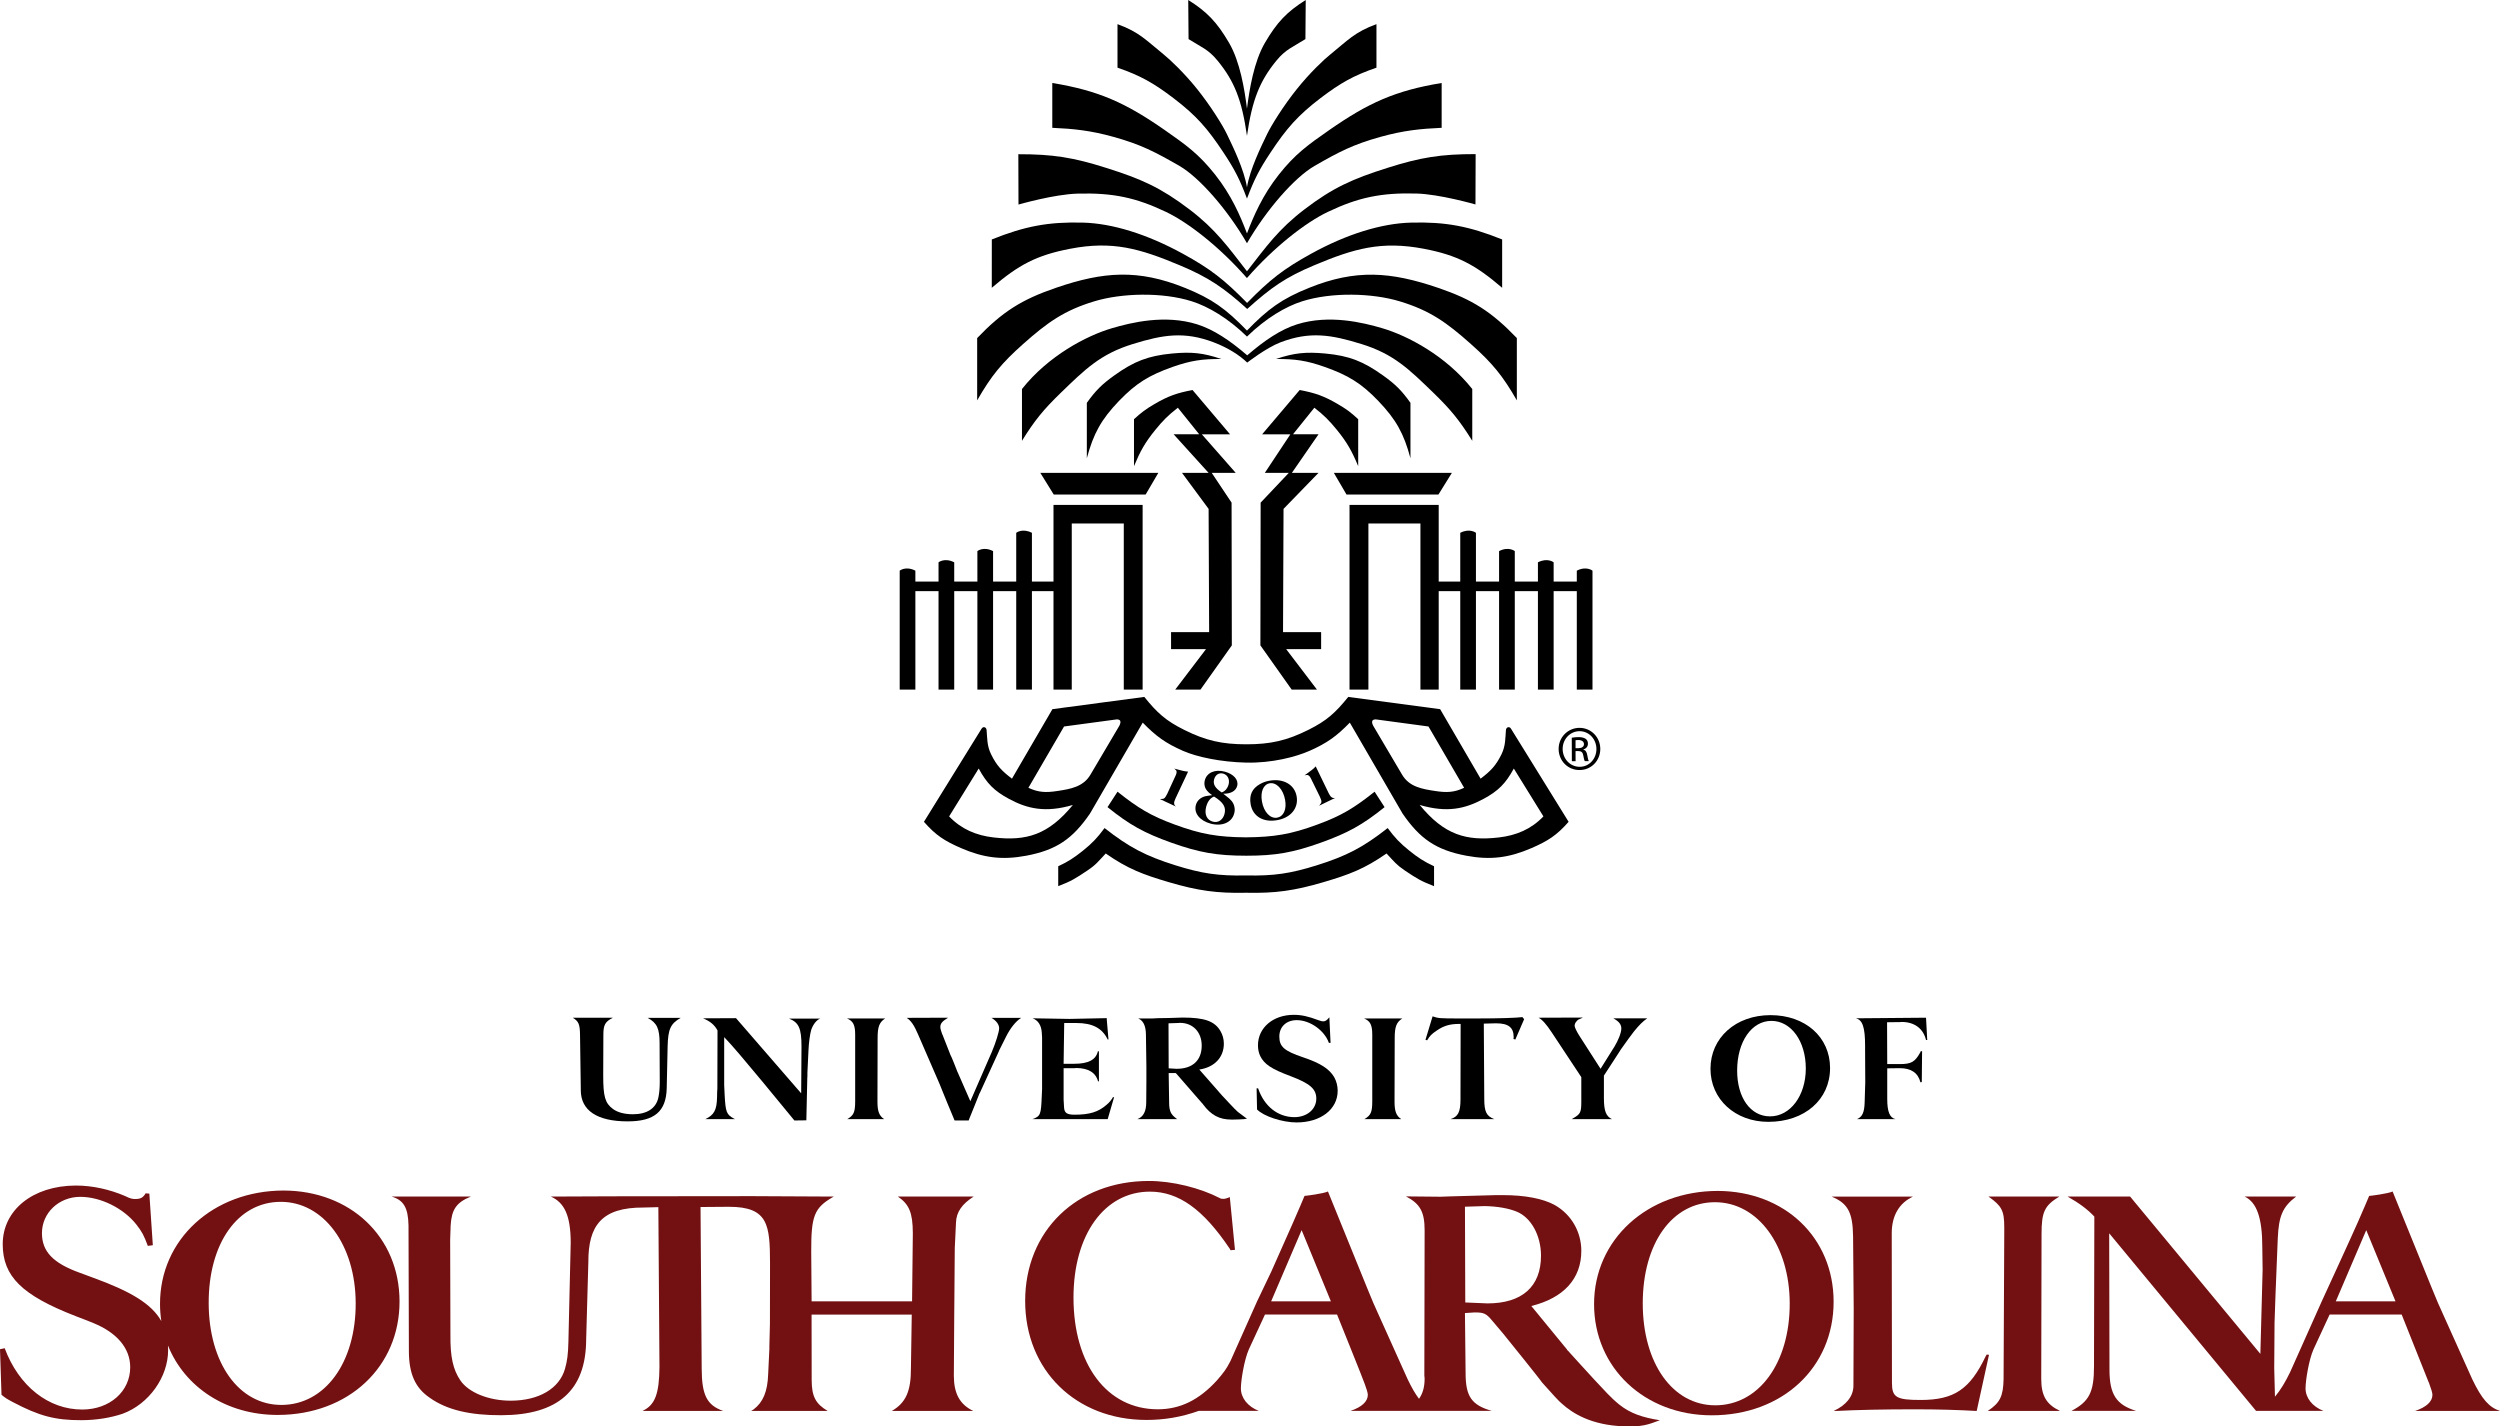
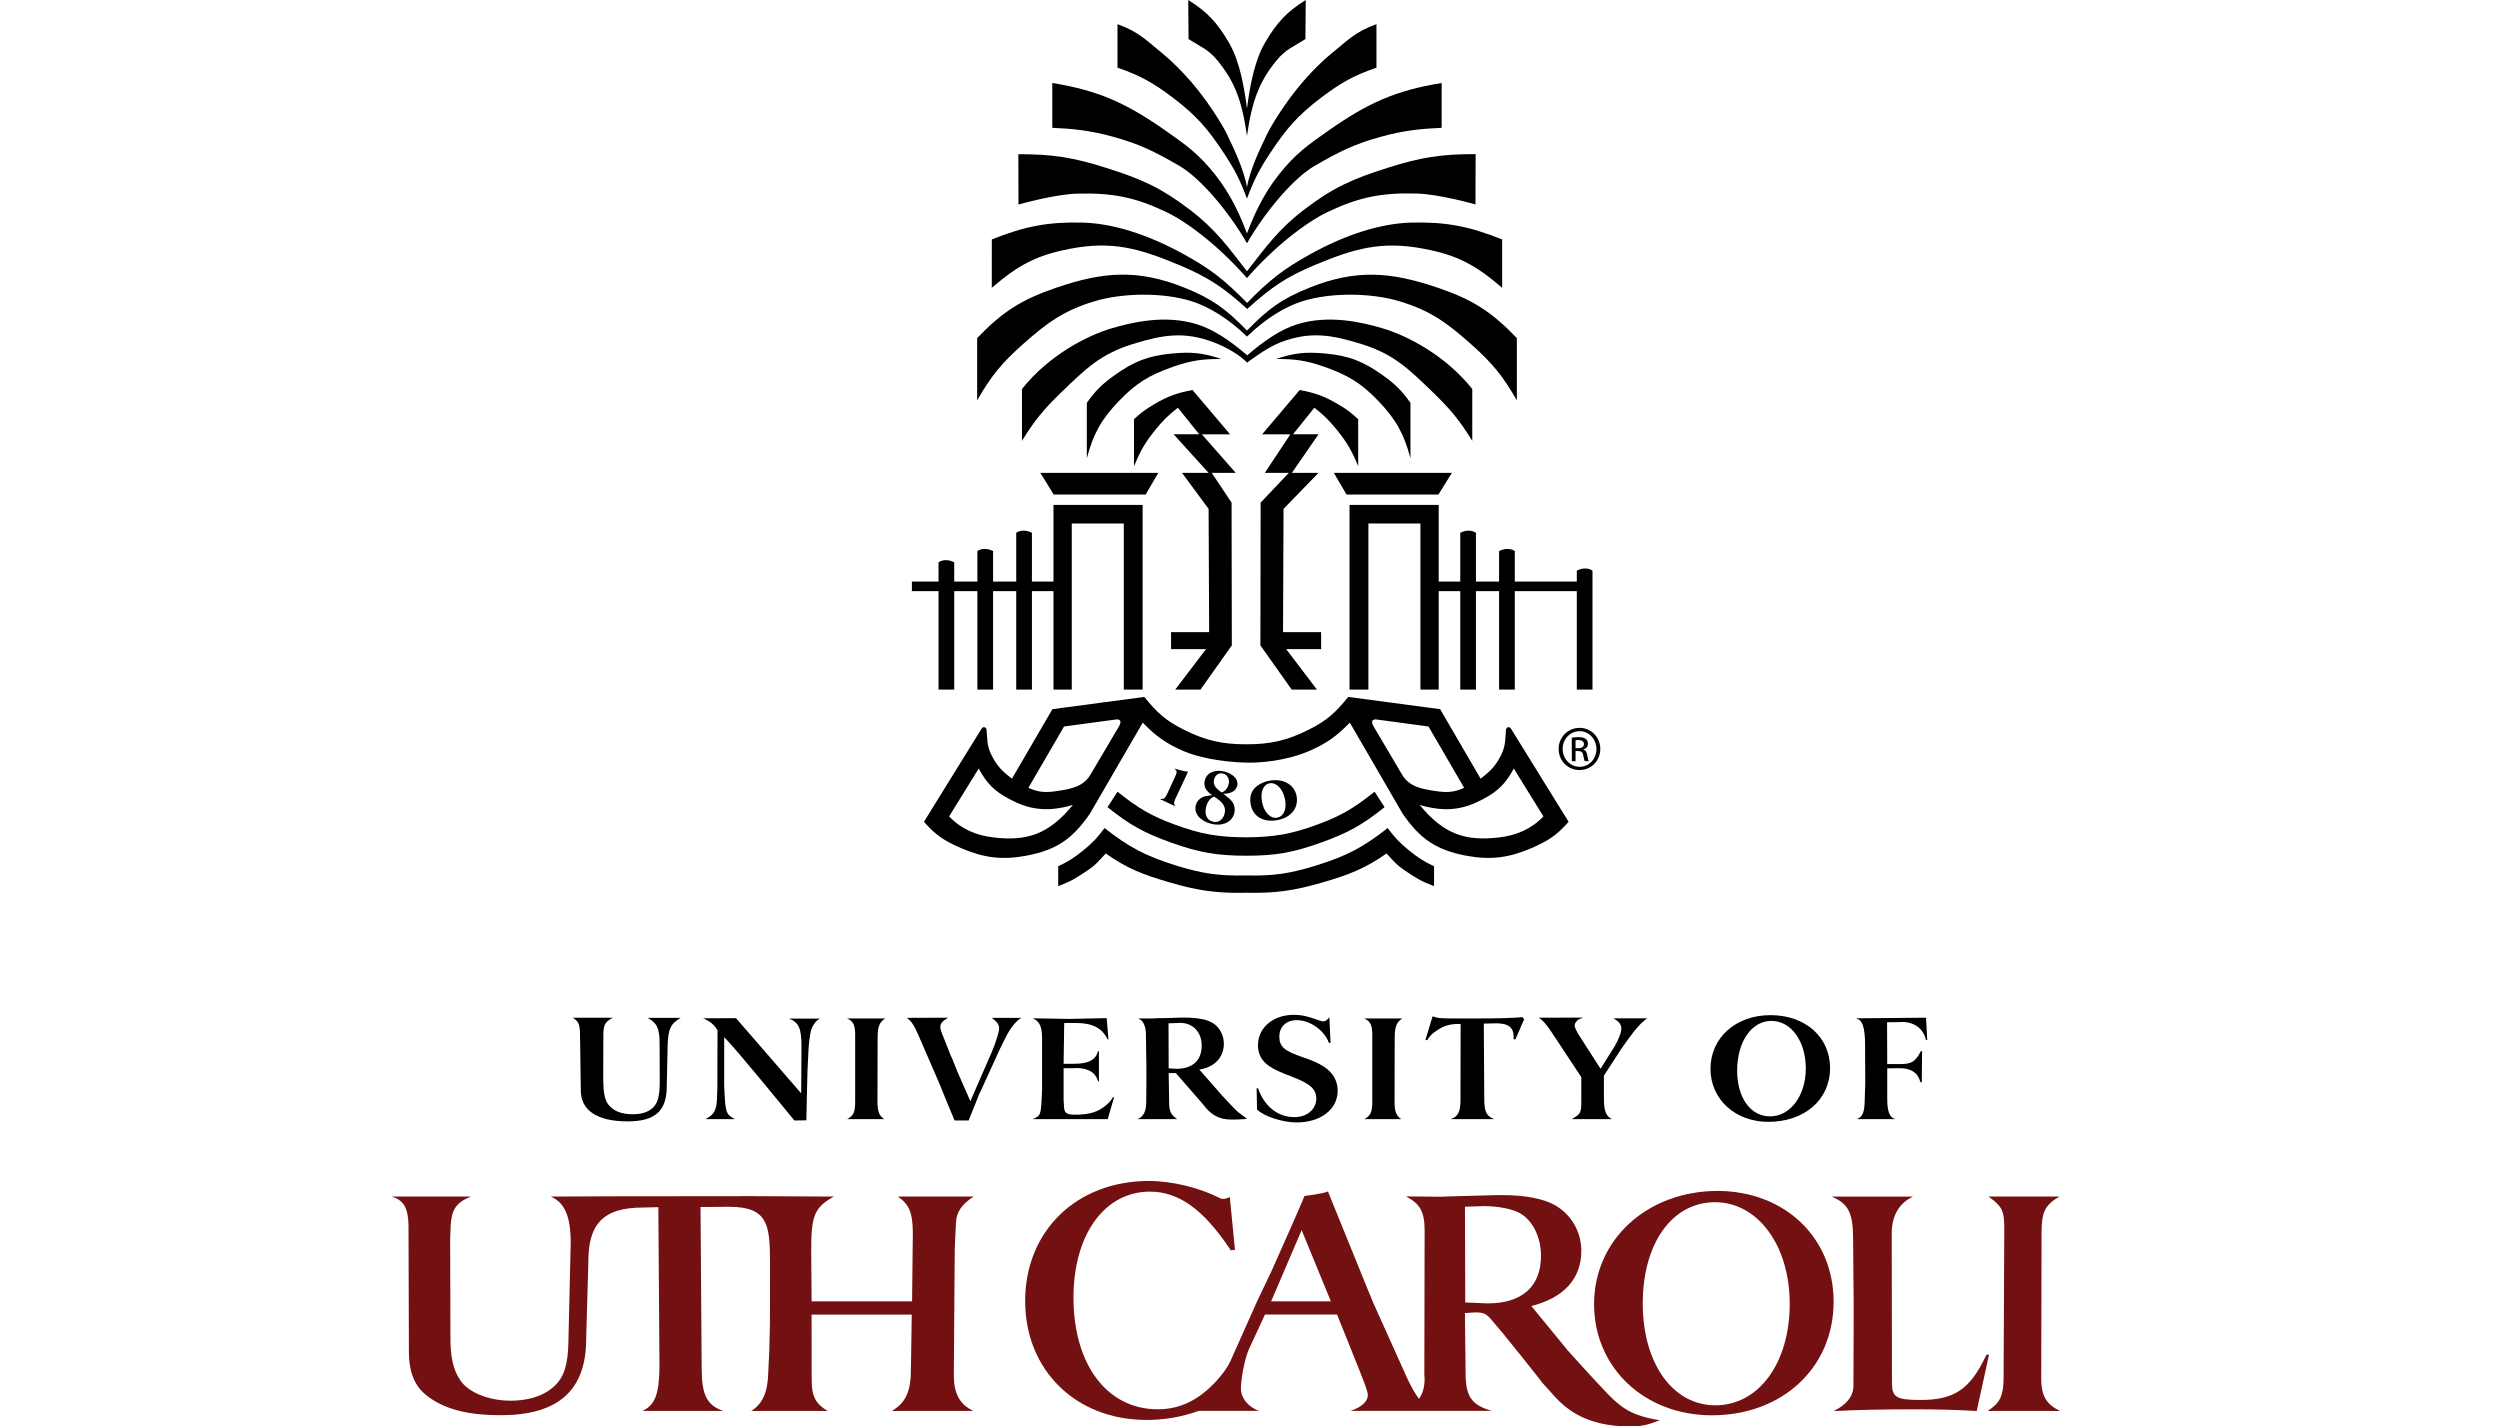
<svg xmlns="http://www.w3.org/2000/svg" version="1.1" id="Layer_1" x="0px" y="0px" width="276px" height="157.482px" viewBox="0 0 276 157.482" enable-background="new 0 0 276 157.482" xml:space="preserve">
  <g>
    <g>
      <path d="M67.666,112.355c-0.854,0.436-1.054,0.787-1.054,1.857l-0.017,4.435v0.117c0,2.325,0.217,3.028,1.071,3.664    c0.519,0.386,1.289,0.586,2.208,0.586c1.556,0,2.56-0.652,2.812-1.857c0.1-0.469,0.15-1.037,0.15-1.707v-0.234l-0.017-3.915    v-0.117c0-1.623-0.284-2.259-1.322-2.812h3.648c-1.121,0.652-1.389,1.238-1.439,3.13l-0.101,4.651    c-0.067,2.56-1.355,3.647-4.317,3.647c-3.364,0-5.17-1.205-5.17-3.446v-0.218l-0.084-5.906c-0.017-1.155-0.15-1.473-0.803-1.875    H67.666z" />
      <path d="M79.163,121.14c0-0.452,0.017-0.77,0.034-0.954c0-0.083,0-0.083,0-0.116l0.017-6.309c-0.334-0.619-0.82-1.021-1.606-1.339    l3.648-0.017l7.195,8.3l0.034-5.071v-0.116c0-1.991-0.301-2.645-1.372-3.062h3.43c-0.385,0.134-0.803,0.67-0.987,1.255    c-0.134,0.435-0.268,1.439-0.301,2.276l-0.117,2.442c0,0.033,0,0.033,0,0.084c0,0.066,0,0.167,0,0.301    c-0.017,0.117-0.017,0.201-0.017,0.269c0,0.116,0,0.116,0,0.133l-0.101,4.468l-1.322,0.017l-0.05-0.066    c-0.217-0.268-1.389-1.69-3.514-4.268c-1.941-2.342-3.263-3.898-3.966-4.634l-0.218-0.235v4.836v0.452l0.05,1.071    c0.101,1.924,0.201,2.191,1.038,2.644l0.117,0.05h-3.28C78.845,123.081,79.13,122.545,79.163,121.14z" />
      <path d="M94.411,121.558v-0.134v-7.128v-0.066c0-1.071-0.217-1.507-0.904-1.791h4.217c-0.652,0.418-0.836,0.92-0.836,2.175v0.102    l-0.017,6.826v0.101c0,1.054,0.201,1.556,0.736,1.907h-4.066C94.26,123.131,94.411,122.78,94.411,121.558z" />
      <path d="M105.338,123.583l-0.787-1.89l-0.736-1.808l-0.05-0.134l-2.426-5.59c-0.419-0.97-0.753-1.472-1.239-1.79l4.568-0.017    c-0.652,0.402-0.854,0.636-0.854,1.038c0,0.167,0.084,0.468,0.201,0.769l0.05,0.102l0.837,2.125c0,0.05,0.017,0.05,0.033,0.084    c0.084,0.15,0.201,0.435,0.369,0.853c0.083,0.218,0.2,0.519,0.351,0.887c0.017,0.084,0.034,0.084,0.05,0.117l1.422,3.246    l2.376-5.455c0.418-0.987,0.803-2.208,0.803-2.593c0-0.419-0.301-0.837-0.854-1.155h3.28c-0.619,0.402-1.205,1.155-1.673,2.092    l-0.736,1.473l-0.083,0.201l-2.042,4.467l-0.067,0.118l-0.569,1.422l-0.569,1.405l-0.05,0.15h-1.556L105.338,123.583z" />
      <path d="M115.013,120.956l0.033-0.719v-0.452v-5.138v-0.1l-0.033-0.553c-0.05-0.803-0.418-1.371-1.021-1.572h0.201l3.865,0.066    l3.982-0.083l0.134-0.018l0.201,2.36l-0.084,0.017c-0.602-1.256-1.673-1.824-3.464-1.824h-1.338l-0.067,4.501h1.138h0.034    c1.556,0,2.393-0.435,2.61-1.372h0.117v3.313h-0.101c-0.234-0.954-1.071-1.473-2.41-1.473l-0.167,0.017h-1.221v3.33v0.15    l0.05,0.854c0.033,0.603,0.318,0.803,1.154,0.803c1.674,0,2.627-0.301,3.531-1.087c0.351-0.302,0.468-0.452,0.719-0.854    l0.117,0.018l-0.703,2.409h-8.3C114.879,123.214,114.929,123.081,115.013,120.956z" />
      <path d="M126.544,121.693l0.017-2.193v-0.2v-0.753v-0.687c0-0.083,0-0.134,0-0.15l-0.05-3.53c-0.017-0.937-0.301-1.522-0.853-1.74    h1.038c0,0,0.05,0,0.1,0c0.134,0.017,0.485,0,1.021-0.033c0.067,0,0.468,0,1.188-0.018l1.556-0.05    c2.426,0,3.531,0.401,4.167,1.473c0.251,0.419,0.385,0.904,0.385,1.405c0,1.522-1.037,2.61-2.71,2.861l2.158,2.46l0.083,0.101    c0.05,0.067,0.385,0.435,1.004,1.088c0.502,0.535,0.836,0.887,1.021,1.037c0.117,0.101,0.435,0.334,0.92,0.687l0.084,0.05    c-0.285,0.05-0.352,0.066-0.854,0.083l-0.686,0.018c-0.067,0-0.118,0-0.184,0c-1.322,0-2.242-0.485-3.129-1.674    c-0.033-0.083-0.067-0.083-0.083-0.1l-2.928-3.364h-0.787l0.05,3.196v0.117c0.017,0.887,0.184,1.238,0.77,1.69l0.118,0.083h-4.384    C126.227,123.299,126.544,122.696,126.544,121.693z M129.874,117.995h0.034c1.757,0,2.761-0.938,2.761-2.561    c0-1.489-0.971-2.51-2.393-2.51c-0.05,0-0.117,0-0.167,0.017c-0.067,0-0.117,0-0.134,0l-0.971,0.033l0.017,4.971L129.874,117.995z    " />
      <path d="M138.729,120.153h0.167c0.669,1.975,2.174,3.18,4.015,3.18c1.372,0,2.409-0.87,2.409-2.042    c0-1.07-0.686-1.673-2.861-2.493c-2.107-0.786-2.877-1.305-3.329-2.209c-0.167-0.352-0.251-0.752-0.251-1.188    c0-1.941,1.673-3.364,3.949-3.364c0.854,0,1.605,0.168,2.71,0.587c0.318,0.116,0.419,0.134,0.536,0.134    c0.25,0,0.401-0.101,0.687-0.452l0.133,2.827h-0.184c-0.485-1.371-2.075-2.509-3.548-2.509c-1.154,0-1.924,0.735-1.924,1.807    c0,1.121,0.535,1.59,2.61,2.292c1.941,0.652,2.895,1.272,3.446,2.192c0.252,0.451,0.385,0.971,0.385,1.506    c0,2.059-1.89,3.497-4.534,3.497c-1.572,0-3.664-0.687-4.367-1.438L138.729,120.153z" />
      <path d="M151.498,121.558v-0.134v-7.128v-0.066c0-1.071-0.218-1.507-0.903-1.791h4.217c-0.652,0.418-0.837,0.92-0.837,2.175v0.102    l-0.018,6.826v0.101c0,1.054,0.202,1.556,0.736,1.907h-4.065C151.348,123.131,151.498,122.78,151.498,121.558z" />
      <path d="M161.238,121.391v-0.234l0.016-8.115h-0.185c-0.986,0-1.689,0.201-2.458,0.736c-0.569,0.384-0.737,0.552-1.055,1.071    l-0.185-0.051l0.787-2.594c0.619,0.218,0.819,0.234,2.961,0.234h1.875c2.56,0,4.466-0.067,5.085-0.15l0.185,0.233l-0.971,2.243    l-0.217-0.067c0.033-0.084,0.033-0.117,0.033-0.201c0-1.07-0.585-1.522-1.94-1.522h-0.051l-1.306,0.033l0.051,8.283    c0,1.455,0.234,1.924,1.104,2.259h-4.819C160.97,123.282,161.238,122.763,161.238,121.391z" />
      <path d="M173.688,123.45c0.787-0.452,0.888-0.653,0.888-1.791v-2.744l-3.264-4.937c-0.602-0.903-1.02-1.389-1.456-1.623    l4.887-0.017l-0.167,0.084l-0.269,0.116c-0.116,0.051-0.217,0.151-0.316,0.285c-0.101,0.134-0.151,0.284-0.151,0.419    c0,0.167,0.185,0.552,0.468,1.021l2.394,3.731l1.456-2.326l0.067-0.101c0.436-0.719,0.77-1.557,0.77-2.024    c0-0.452-0.268-0.786-0.886-1.121h3.747c-0.485,0.335-0.887,0.736-1.472,1.456c-0.303,0.385-0.788,1.054-1.474,2.024    c-0.033,0.084-0.05,0.084-0.067,0.117l-1.772,2.728v2.342v0.135c0,1.422,0.234,2.023,0.887,2.325h-4.436    C173.588,123.516,173.639,123.483,173.688,123.45z" />
      <path d="M188.837,117.995c0-3.431,2.794-5.924,6.626-5.924c3.849,0,6.576,2.426,6.576,5.84c0,3.497-2.829,5.94-6.811,5.94    C191.564,123.851,188.837,121.358,188.837,117.995z M199.361,117.961c0-3.013-1.623-5.255-3.798-5.255    c-2.193,0-3.782,2.31-3.782,5.488c0,2.996,1.473,5.053,3.631,5.053C197.654,123.248,199.361,120.956,199.361,117.961z" />
      <path d="M205.857,121.709c0.017-0.587,0.05-1.322,0.067-2.192v-0.185l-0.018-3.514v-0.134v-0.251c0-2.008-0.283-2.861-1.037-3.012    l7.764-0.067l0.134,2.46h-0.134c-0.302-1.255-1.271-1.991-2.693-1.991l-0.185,0.017l-1.422,0.017l0.018,4.619h1.371    c1.305,0,1.69-0.235,2.293-1.322c0-0.067,0.017-0.051,0.05-0.101h0.134l-0.034,3.413l-0.149,0.017    c-0.269-1.037-1.021-1.556-2.276-1.556h-0.05l-1.338,0.018v3.263v0.116c0,1.389,0.267,2.075,0.902,2.226h-4.233    C205.606,123.299,205.824,122.796,205.857,121.709z" />
    </g>
    <g>
      <path fill="#731012" d="M189.366,155.146c-4.696,0-8.006-4.627-8.006-11.251c0-6.615,3.235-11.171,7.974-11.171    c4.728,0,8.251,4.768,8.251,11.209C197.585,150.481,194.171,155.146,189.366,155.146z M188.976,156.25    c7.794,0,13.455-5.27,13.455-12.531c0-7.081-5.377-12.204-12.776-12.241c-7.797,0-13.669,5.374-13.669,12.492    C175.985,151.016,181.574,156.25,188.976,156.25z" />
      <path fill="#731012" d="M202.446,155.764h0.428c1.888-0.104,5.001-0.177,8.562-0.177c2.524,0,4.803,0.072,6.65,0.177h0.144    l1.356-6.192l-0.252-0.032l-0.106,0.177c-1.746,3.663-3.487,4.839-7.188,4.839c-2.668,0-3.168-0.283-3.168-1.882l-0.024-16.517    c0-1.954,0.821-3.342,2.353-4.056h-9.002c1.812,0.748,2.345,1.746,2.382,4.414l0.069,7.974c0,0-0.031,8.355-0.031,8.5    C204.618,154.125,203.837,155.125,202.446,155.764z" />
      <path fill="#731012" d="M219.452,155.764h7.963c-1.529-0.743-2.062-1.703-2.062-3.556l0.034-15.977    c0-2.423,0.321-3.134,1.958-4.131h-7.819c1.455,1.034,1.744,1.532,1.744,3.382v0.712l-0.075,16.051    C221.16,154.127,220.805,154.876,219.452,155.764z" />
-       <path fill="#731012" d="M31.295,131.435c-7.792,0.021-13.65,5.414-13.628,12.535c0.002,0.642,0.051,1.268,0.142,1.877    c-1.056-1.883-3.345-3.272-7.541-4.792l-1.473-0.545c-2.939-1.059-4.158-2.343-4.164-4.361c-0.005-2.238,1.861-4.008,4.214-4.017    c2.278-0.005,4.815,1.271,6.219,3.067c0.626,0.808,0.813,1.171,1.257,2.348l0.551-0.075l-0.385-5.695l-0.404-0.037    c-0.292,0.481-0.551,0.628-1.139,0.631c-0.329,0-0.551-0.037-1.139-0.331c-1.692-0.725-3.607-1.161-5.441-1.155    c-4.741,0.016-8.075,2.706-8.064,6.492c0.011,3.526,2.107,5.615,8.032,7.915c1.107,0.433,1.73,0.654,1.952,0.765    c2.61,1.056,4.085,2.778,4.091,4.869c0.011,2.687-2.262,4.679-5.275,4.687c-3.749,0.014-7.027-2.591-8.583-6.77L0,148.955    l0.166,5.028c0.404,0.332,0.551,0.441,1.251,0.808c2.906,1.535,4.671,2.006,7.575,1.998c1.69-0.006,3.233-0.271,4.554-0.714    c2.898-1.07,5.021-4.054,5.014-7.029c0-0.174-0.008-0.34-0.019-0.508c1.851,4.617,6.468,7.687,12.15,7.671    c7.797-0.024,13.439-5.308,13.418-12.564C44.087,136.558,38.699,131.451,31.295,131.435z M31.081,155.104    c-4.698,0.013-8.021-4.604-8.043-11.225c-0.019-6.621,3.209-11.183,7.941-11.196c4.732-0.016,8.27,4.741,8.289,11.186    C39.29,150.417,35.886,155.09,31.081,155.104z" />
      <path fill="#731012" d="M105.362,143.59l0.045-5.797l0.134-2.812c0.035-1.177,0.671-2.057,1.949-2.88h-8.366    c1.243,0.848,1.645,1.788,1.652,4.032v0.072l-0.083,7.463H89.602l-0.042-5.367v-0.177c-0.014-3.877,0.342-4.775,2.363-5.951    l0.145-0.072l-8.974-0.046l-15.477,0.017l-6.802,0.029c1.497,0.671,2.182,2.088,2.192,5.077l-0.254,10.926    c-0.029,1.388-0.134,2.171-0.382,3.027c-0.631,2.173-2.872,3.494-5.968,3.505c-2.455,0.005-4.7-0.912-5.593-2.262    c-0.786-1.172-1.112-2.557-1.083-5.051l-0.029-10.461l0.053-1.554c0.102-1.78,0.631-2.564,2.235-3.208h-8.754    c1.318,0.388,1.824,1.216,1.867,3.174l0.042,13.915c0.008,2.457,0.69,4.023,2.294,5.117c1.888,1.348,4.455,1.946,7.906,1.933    c6.265-0.016,9.351-2.732,9.372-8.354l0.241-8.557c-0.014-4.011,1.455-6.041,6.094-6.017l1.634-0.043l0.123,17.648    c-0.027,2.953-0.484,4.205-1.872,4.847h8.898c-1.778-0.631-2.353-1.728-2.364-4.646l-0.128-17.864l3.146-0.024    c4.346,0.003,4.514,2.024,4.527,6.228l-0.011,6.514v0.177l-0.062,2.492v0.286l-0.134,2.81c-0.066,1.885-0.559,3.062-1.591,3.851    l-0.283,0.179h8.444c-1.318-0.781-1.759-1.588-1.765-3.4l-0.011-7.238h11.06l-0.091,5.923c0.011,2.561-0.577,3.82-2.107,4.716    h8.989c-1.468-0.709-2.136-1.883-2.144-3.877l0.045-6.842L105.362,143.59z" />
-       <path fill="#731012" d="M266.633,155.764H276c-1.195-0.38-2.011-1.3-3.07-3.513c0,0-3.185-7.072-3.422-7.613    c-0.503-1.085-0.471-1.037-5.364-13.097c-0.511,0.241-2.452,0.487-2.588,0.487c0,0-0.8,1.903-1.275,2.957    c-0.749,1.706-3.96,8.683-3.96,8.683l-3.492,7.818c-0.523,1.085-1.048,1.956-1.674,2.713l-0.08-3.162l0.035-5.02l0.104-3.026    l0.252-6.266c0.109-2.489,0.532-3.483,2.029-4.628h-5.693c1.351,0.642,1.957,2.353,1.957,5.626l0.035,2.457l-0.249,9.289    l-14.383-17.372l-6.901,0.003c1.315,0.748,2.171,1.388,2.955,2.208l-0.038,16.547c0,2.844-0.532,3.876-2.492,4.908h7.153    c-2.203-0.674-2.952-1.815-2.952-4.556l-0.032-15.052l16.215,19.607h0.417h1.707h5.315c-1.228-0.479-1.977-1.434-1.977-2.492    c0-0.85,0.361-3.133,0.875-4.294l1.786-3.853h7.951l2.989,7.499c0,0,0.035,0,0.069,0.172c0.172,0.443,0.34,0.986,0.34,1.189    C268.542,154.738,267.86,155.352,266.633,155.764z M257.871,143.668l3.363-7.861l3.23,7.861H257.871z" />
      <path fill="#731012" d="M178.771,155.066c-0.931-0.746-1.634-1.559-2.77-2.767c-0.643-0.711-2.134-2.315-2.886-3.166    c-0.067-0.074-0.104-0.074-0.143-0.179l-3.914-4.771c3.594-0.891,5.52-3.026,5.52-6.086c0-2.102-1.102-4.021-2.921-5.054    c-1.28-0.711-3.278-1.102-5.729-1.102c-0.215,0-0.784,0-0.784,0l-5.053,0.139l-1.064,0.038l-3.811-0.038    c1.564,0.818,2.062,1.709,2.062,3.738l-0.031,16.027l0.031,0.358c0,0.909-0.197,1.631-0.617,2.225    c-0.409-0.532-0.815-1.238-1.265-2.179c0,0-3.188-7.072-3.426-7.613c-0.5-1.085-0.468-1.037-5.363-13.097    c-0.511,0.241-2.452,0.487-2.586,0.487c0,0-0.8,1.903-1.272,2.957c-0.749,1.706-2.391,5.385-2.391,5.385l-1.575,3.298    l-2.949,6.609c-0.439,0.851-0.722,1.246-1.498,2.134c-1.968,2.154-4.051,3.176-6.514,3.176c-5.599,0-9.308-4.919-9.308-12.334    c0-6.968,3.442-11.695,8.437-11.695c3.182,0,5.906,1.968,8.821,6.315l0.077,0.155l0.492-0.043l-0.569-5.823    c-0.377,0.149-0.607,0.227-0.794,0.187c-0.112,0-0.19,0-0.305-0.074c-2.193-1.134-5.257-1.894-7.834-1.894    c-7.987,0-13.661,5.524-13.661,13.247c0,7.646,5.599,13.136,13.396,13.136c1.965,0,3.837-0.311,5.768-1h6.631    c-1.228-0.479-1.979-1.434-1.979-2.492c0-0.85,0.364-3.133,0.877-4.294l1.784-3.853h7.955c0,0,3.023,7.499,3.059,7.671    c0.168,0.443,0.34,0.986,0.34,1.189c0,0.752-0.682,1.366-1.912,1.778h5.837h3.532h6.219c-2.203-0.642-2.882-1.567-2.882-4.165    l-0.072-6.634l1.066-0.07c1.032,0,1.278,0.107,1.958,0.928l1.174,1.386c0,0,4.232,5.235,4.308,5.411    c1.171,1.315,1.882,2.102,2.203,2.353c1.177,1.064,3.238,2.375,6.872,2.498c1.934,0.069,2.615-0.169,3.937-0.674    C181.317,156.489,179.973,156.032,178.771,155.066z M140.334,143.668l3.366-7.861l3.23,7.861H140.334z M164.22,143.895    c-0.177,0-2.454-0.102-2.454-0.102l-0.035-10.572l2.206-0.069c1.428,0.034,2.599,0.248,3.486,0.604    c1.604,0.643,2.703,2.635,2.703,4.872C170.126,142.05,168.03,143.895,164.22,143.895z" />
    </g>
    <g>
      <path d="M137.606,94.471c-3.257,0-5.214-0.342-8.311-1.446c-2.952-1.057-4.583-1.946-7.024-3.917l1.102-1.704    c2.254,1.789,3.639,2.653,6.337,3.635c2.885,1.062,4.744,1.377,7.837,1.403c3.083-0.026,4.969-0.331,7.869-1.403    c2.698-0.984,4.089-1.846,6.34-3.635l1.102,1.704c-2.443,1.971-4.074,2.858-7.021,3.917    C142.771,94.119,140.863,94.471,137.606,94.471z" />
      <g>
        <path d="M128.028,88.207l1.792,0.834c-0.246-0.197-0.257-0.431-0.062-0.853l1.409-3.003c-0.305-0.011-0.666-0.091-1.428-0.305     l-0.107-0.035c0.032,0.024,0.054,0.046,0.07,0.062c0.225,0.171,0.254,0.334,0.112,0.66c0,0-0.941,2.038-0.958,2.083     c-0.268,0.514-0.337,0.564-0.714,0.557C128.114,88.214,128.077,88.214,128.028,88.207z" />
      </g>
      <g>
        <path d="M134.876,87.482l-0.051-0.029c-0.698-0.477-0.925-0.888-0.786-1.412c0.139-0.508,0.532-0.757,0.998-0.637     c0.502,0.143,0.746,0.643,0.602,1.198C135.516,87.043,135.229,87.375,134.876,87.482z M134.034,87.939     c1.029,0.645,1.348,1.174,1.15,1.926c-0.177,0.652-0.701,1.008-1.286,0.845c-0.671-0.18-0.958-0.815-0.735-1.65     C133.32,88.479,133.628,88.081,134.034,87.939z M133.828,87.79l-0.115,0.008c-0.244,0.035-0.444,0.066-0.618,0.099     c-0.545,0.126-0.941,0.489-1.072,0.981c-0.241,0.894,0.431,1.728,1.647,2.057c1.246,0.326,2.321-0.134,2.583-1.12     c0.064-0.233,0.081-0.469,0.032-0.698c-0.094-0.511-0.326-0.797-1.102-1.385c-0.03-0.014-0.078-0.054-0.136-0.104     c0.823,0.016,1.388-0.297,1.537-0.861c0.177-0.666-0.377-1.311-1.369-1.577c-1.077-0.286-1.976,0.099-2.203,0.951     c-0.112,0.417-0.016,0.848,0.251,1.155C133.435,87.5,133.5,87.559,133.828,87.79z" />
      </g>
      <g>
        <path d="M140.992,90.271c-0.754,0.131-1.465-0.618-1.671-1.775c-0.192-1.083,0.158-1.898,0.848-2.02     c0.754-0.136,1.502,0.663,1.708,1.837C142.064,89.362,141.709,90.142,140.992,90.271z M140.997,90.546     c1.503-0.26,2.38-1.329,2.152-2.629c-0.227-1.297-1.457-1.997-2.991-1.729c-0.37,0.062-0.738,0.189-1.064,0.379     c-0.859,0.479-1.198,1.215-1.022,2.223C138.307,90.131,139.473,90.819,140.997,90.546z" />
      </g>
      <g>
-         <path d="M145.629,88.953l1.775-0.864c-0.308,0.06-0.5-0.08-0.706-0.497l-1.444-2.986c-0.203,0.232-0.486,0.465-1.134,0.922     l-0.096,0.062c0.043-0.008,0.069-0.019,0.091-0.011c0.278-0.069,0.425,0.011,0.588,0.318c0,0,0.989,2.019,1.011,2.062     c0.235,0.529,0.23,0.62-0.011,0.904C145.685,88.888,145.666,88.916,145.629,88.953z" />
-       </g>
+         </g>
      <polygon points="147.257,52.205 160.287,52.205 158.803,54.598 148.655,54.598   " />
      <polygon points="148.987,55.742 158.832,55.742 158.832,64.206 174.461,64.206 174.461,65.262 158.832,65.262 158.832,76.131     156.816,76.131 156.816,57.793 151.072,57.793 151.072,76.131 148.987,76.131   " />
      <path d="M161.212,58.823c1.062-0.545,1.732,0,1.732,0v17.308h-1.732V58.823z" />
      <path d="M165.498,60.842c1.066-0.548,1.735,0,1.735,0v15.289h-1.735V60.842z" />
-       <path d="M169.787,62.08c1.066-0.543,1.735,0,1.735,0v14.051h-1.735V62.08z" />
      <path d="M174.079,63.002c1.064-0.548,1.732,0,1.732,0v13.128h-1.732V63.002z" />
      <path d="M142.602,76.131h2.789l-3.396-4.465h3.858v-1.882h-4.206l0.056-13.604l3.858-3.974h-2.938l2.946-4.266h-2.818l2.354-2.927    c1.075,0.838,1.631,1.398,2.497,2.455c1.134,1.405,1.65,2.332,2.343,3.999v-5.188c-0.803-0.742-1.305-1.119-2.252-1.668    c-1.508-0.884-2.486-1.23-4.208-1.554l-4.145,4.891h3.116l-2.821,4.259h2.647l-3.107,3.284l-0.027,15.76L142.602,76.131z" />
      <polygon points="127.879,52.205 114.853,52.205 116.333,54.598 126.478,54.598   " />
      <polygon points="126.146,55.742 116.306,55.742 116.306,64.206 100.673,64.206 100.673,65.262 116.306,65.262 116.306,76.131     118.322,76.131 118.322,57.793 124.066,57.793 124.066,76.131 126.146,76.131   " />
      <path d="M113.924,58.823c-1.064-0.545-1.733,0-1.733,0v17.308h1.733V58.823z" />
      <path d="M109.636,60.842c-1.064-0.548-1.733,0-1.733,0v15.289h1.733V60.842z" />
      <path d="M105.346,62.08c-1.064-0.543-1.732,0-1.732,0v14.051h1.732V62.08z" />
-       <path d="M101.057,63.002c-1.063-0.548-1.73,0-1.73,0v13.128h1.73V63.002z" />
      <path d="M132.534,76.131h-2.789l3.396-4.465h-3.856v-1.882h4.204l-0.059-13.604l-2.936-3.974h2.936l-3.866-4.266h2.824    l-2.353-2.927c-1.075,0.838-1.637,1.398-2.495,2.455c-1.139,1.405-1.652,2.332-2.347,3.999v-5.188    c0.805-0.738,1.308-1.115,2.254-1.668c1.508-0.884,2.487-1.227,4.208-1.554l4.142,4.891h-3.115l3.744,4.259h-2.65l2.19,3.284    l0.027,15.76L132.534,76.131z" />
      <g>
        <path d="M140.866,39.634c2.019-0.682,3.305-0.801,5.426-0.607c2.657,0.245,4.225,0.869,6.396,2.424     c1.358,0.968,2.06,1.664,3.027,3.024v6.119c-0.728-2.728-1.589-4.278-3.54-6.32c-1.896-1.981-3.356-2.854-5.941-3.769     C144.232,39.801,142.986,39.622,140.866,39.634z" />
        <path d="M134.831,39.634c-2.014-0.686-3.305-0.805-5.425-0.607c-2.655,0.253-4.225,0.865-6.393,2.424     c-1.358,0.972-2.056,1.664-3.027,3.024v6.119c0.73-2.728,1.585-4.278,3.54-6.32c1.898-1.977,3.353-2.854,5.936-3.769     C131.467,39.805,132.71,39.622,134.831,39.634z" />
        <path d="M137.666,14.996c0.567-3.967,1.407-6.054,3.251-8.305c1.021-1.25,1.818-1.498,3.201-2.375L144.152,0     c-2.075,1.302-3.168,2.445-4.502,4.724c-1.22,2.088-1.717,5.151-1.984,7.269c-0.268-2.118-0.76-5.181-1.981-7.269     c-1.337-2.278-2.425-3.421-4.503-4.724l0.035,4.316c1.385,0.877,2.179,1.125,3.198,2.375     C136.264,8.942,137.104,11.029,137.666,14.996z" />
        <path d="M137.666,21.924c0.802-2.128,1.358-3.207,2.578-5.05c1.765-2.671,3.006-4.107,5.551-6.051     c2.183-1.656,3.626-2.48,6.166-3.352V2.666c-2.425,0.881-3.192,1.814-5.059,3.316c-0.76,0.605-2.305,2.072-3.717,3.835     c-1.484,1.848-2.823,4.008-3.294,4.98c-0.674,1.401-1.902,3.897-2.225,5.885c-0.324-1.988-1.551-4.484-2.222-5.885     c-0.465-0.972-1.81-3.132-3.292-4.98c-1.417-1.763-2.963-3.23-3.717-3.835c-1.866-1.501-2.636-2.435-5.064-3.316v4.805     c2.54,0.872,3.983,1.699,6.166,3.352c2.545,1.936,3.789,3.376,5.557,6.051C136.312,18.717,136.866,19.796,137.666,21.924z" />
        <path d="M137.666,25.773c0.751-1.977,1.728-4.222,3.505-6.478c1.805-2.286,3.201-3.279,5.589-4.945     c4.302-2.995,7.281-4.347,12.398-5.189v4.95c-2.318,0.103-4.203,0.289-6.775,1.005c-2.984,0.834-4.548,1.639-7.268,3.208     c-2.198,1.271-5.297,4.812-7.45,8.53c-2.15-3.718-5.252-7.258-7.444-8.53c-2.722-1.569-4.286-2.375-7.273-3.208     c-2.572-0.717-4.458-0.902-6.776-1.005v-4.95c5.124,0.842,8.097,2.194,12.402,5.189c2.385,1.666,3.781,2.659,5.588,4.945     C135.943,21.552,136.917,23.796,137.666,25.773z" />
        <path d="M137.66,30.699c-2.981-3.413-6.466-6.13-8.931-7.304c-3.326-1.584-5.866-2.122-9.749-2.019     c-2.594,0.065-6.539,1.207-6.539,1.207l-0.016-5.557c3.825-0.004,6.066,0.354,9.722,1.516c3.815,1.203,5.994,2.16,9.176,4.583     c2.891,2.198,4.225,4.107,6.343,6.824c2.123-2.716,3.455-4.625,6.345-6.832c3.18-2.431,5.358-3.378,9.174-4.587     c3.658-1.162,5.899-1.52,9.725-1.516l-0.019,5.559c0,0-3.946-1.143-6.54-1.207c-3.882-0.103-6.422,0.437-9.746,2.023     C144.142,24.557,140.639,27.286,137.66,30.699z" />
        <path d="M137.676,33.442c2.487-2.54,4.024-3.753,7.07-5.429c3.938-2.175,7.781-3.349,11.012-3.436     c3.842-0.103,6.443,0.4,10.079,1.858v5.338c-2.957-2.542-4.945-3.601-8.646-4.309c-4.685-0.892-7.701-0.027-12.1,1.821     c-3.174,1.333-4.772,2.458-7.399,4.823c-2.62-2.365-4.259-3.481-7.452-4.823c-4.398-1.843-7.414-2.725-12.097-1.821     c-3.698,0.712-5.69,1.768-8.651,4.309l0.004-5.338c3.638-1.458,6.236-1.961,10.081-1.858c3.228,0.087,7.068,1.273,11.011,3.436     C133.644,29.686,135.189,30.902,137.676,33.442z" />
        <path d="M137.692,39.229c1.931-1.665,3.704-2.857,5.503-3.424c3.554-1.116,7.305-0.191,9.423,0.435     c2.812,0.831,7.02,3.048,9.92,6.708v5.719c-1.406-2.262-2.382-3.452-4.291-5.303c-2.693-2.603-4.369-4.278-7.947-5.384     c-3.329-1.029-5.68-1.428-8.934-0.187c-1.567,0.599-3.674,2.237-3.674,2.237c-0.853-0.822-2.123-1.638-3.701-2.237     c-3.251-1.234-5.599-0.842-8.93,0.187c-3.575,1.105-5.257,2.781-7.947,5.384c-1.909,1.851-2.889,3.041-4.289,5.303v-5.719     c2.898-3.66,7.107-5.878,9.918-6.708c2.115-0.625,5.869-1.551,9.42-0.435C133.962,36.372,135.764,37.564,137.692,39.229z" />
        <path d="M137.666,36.495c2.332-2.401,3.851-3.509,6.864-4.721c5.147-2.07,8.977-1.79,14.229,0c3.807,1.295,5.908,2.643,8.7,5.547     v6.881c-1.551-2.716-2.728-4.137-5.064-6.213c-2.674-2.385-4.534-3.718-7.877-4.725c-3.021-0.915-7.498-1.032-10.76,0     c-1.829,0.579-4.005,1.864-6.091,3.894c-2.081-2.03-4.262-3.314-6.091-3.894c-3.262-1.032-7.738-0.915-10.76,0     c-3.337,1.007-5.198,2.344-7.875,4.725c-2.335,2.076-3.513,3.497-5.062,6.213v-6.881c2.789-2.9,4.892-4.245,8.698-5.547     c5.249-1.802,9.081-2.074,14.225,0C133.815,32.985,135.333,34.093,137.666,36.495z" />
      </g>
      <path d="M137.569,98.56c3.198,0.069,5.284-0.209,8.567-1.177c2.823-0.834,4.506-1.463,6.937-3.158    c0.866,0.917,1.059,1.23,2.026,1.883c1.353,0.901,1.74,1.152,3.22,1.725v-2.198c-1.134-0.529-1.738-0.931-2.712-1.706    c-1.059-0.85-1.599-1.422-2.409-2.511c-2.711,2.129-4.535,3.081-7.826,4.113c-2.928,0.914-4.72,1.179-7.787,1.12h0.011h-0.048    h0.011c-3.07,0.059-4.861-0.206-7.792-1.12c-3.286-1.032-5.115-1.984-7.826-4.113c-0.808,1.089-1.345,1.661-2.404,2.511    c-0.979,0.775-1.58,1.177-2.711,1.706v2.198c1.471-0.572,1.864-0.823,3.214-1.725c0.974-0.652,1.166-0.966,2.032-1.883    c2.425,1.695,4.113,2.324,6.936,3.158C132.291,98.351,134.371,98.629,137.569,98.56z" />
      <path d="M137.593,82.171c2.667,0,4.479-0.409,6.851-1.594c2.019-1.003,2.986-1.882,4.403-3.639l10.143,1.353l4.468,7.674    c1.128-0.86,1.685-1.431,2.31-2.697c0.46-0.949,0.412-1.784,0.487-2.672c0.031-0.32,0.374-0.446,0.556-0.152    s6.364,10.284,6.364,10.284c-1.311,1.492-2.263,2.102-4.086,2.898c-2.481,1.077-4.549,1.348-7.208,0.845    c-3.315-0.623-5.112-1.848-7.043-4.663l-5.818-10.03c-1.481,1.517-2.52,2.263-4.461,3.121c-1.519,0.668-4.145,1.355-6.968,1.294    c-2.832-0.064-5.455-0.626-6.979-1.294c-1.941-0.858-2.973-1.604-4.454-3.121l-5.818,10.03c-1.928,2.815-3.725,4.04-7.043,4.663    c-2.663,0.503-4.724,0.232-7.21-0.845c-1.821-0.797-2.775-1.406-4.084-2.898c0,0,6.182-9.99,6.364-10.284    c0.182-0.294,0.529-0.168,0.553,0.152c0.079,0.888,0.028,1.723,0.494,2.672c0.623,1.267,1.176,1.837,2.306,2.697l4.468-7.674    l10.142-1.353c1.412,1.757,2.385,2.636,4.404,3.639c2.369,1.185,4.19,1.594,6.851,1.594H137.593z M123.152,79.439l-5.68,0.765    l-3.936,6.768c1.112,0.521,1.942,0.545,3.171,0.358c1.524-0.225,2.896-0.477,3.68-1.808c0,0,3.171-5.375,3.188-5.398    C124.01,79.257,123.152,79.439,123.152,79.439z M118.445,88.867c-3.044,0.896-5.038,0.412-7.039-0.663    c-1.645-0.882-2.467-1.717-3.358-3.358l-3.264,5.284c1.34,1.409,2.996,2.104,4.905,2.323    C113.302,92.875,115.729,92.177,118.445,88.867z M151.603,80.124c0.01,0.023,3.187,5.398,3.187,5.398    c0.784,1.331,2.155,1.583,3.68,1.808c1.228,0.187,2.064,0.163,3.171-0.358l-3.936-6.768l-5.68-0.765    C152.024,79.439,151.169,79.257,151.603,80.124z M165.484,92.453c1.909-0.22,3.567-0.914,4.909-2.323l-3.268-5.284    c-0.891,1.642-1.711,2.477-3.355,3.358c-2.005,1.075-3.991,1.559-7.034,0.663C159.447,92.177,161.875,92.875,165.484,92.453z" />
      <g>
        <path d="M174.379,80.355c1.272,0,2.288,1.026,2.294,2.32c0,1.315-1.006,2.337-2.289,2.337c-1.273,0.011-2.306-1.005-2.311-2.326     c-0.006-1.289,1.026-2.326,2.295-2.331H174.379z M174.373,80.723c-1.022,0-1.861,0.877-1.856,1.963     c0.006,1.102,0.845,1.974,1.878,1.968c1.032,0.011,1.855-0.871,1.851-1.968c-0.006-1.097-0.829-1.968-1.866-1.963H174.373z      M173.945,84.034h-0.412l-0.011-2.588c0.22-0.032,0.423-0.07,0.738-0.07c0.391,0,0.652,0.086,0.808,0.198     c0.149,0.112,0.24,0.294,0.24,0.535c0,0.337-0.229,0.551-0.508,0.636v0.017c0.225,0.043,0.385,0.246,0.438,0.631     c0.059,0.401,0.123,0.562,0.166,0.637h-0.438c-0.059-0.075-0.123-0.315-0.177-0.652c-0.059-0.337-0.225-0.46-0.556-0.46     l-0.294,0.005L173.945,84.034z M173.94,82.601h0.305c0.337-0.006,0.625-0.129,0.625-0.449c0-0.225-0.165-0.455-0.631-0.455     c-0.134,0-0.229,0.016-0.299,0.026V82.601z" />
      </g>
    </g>
  </g>
</svg>